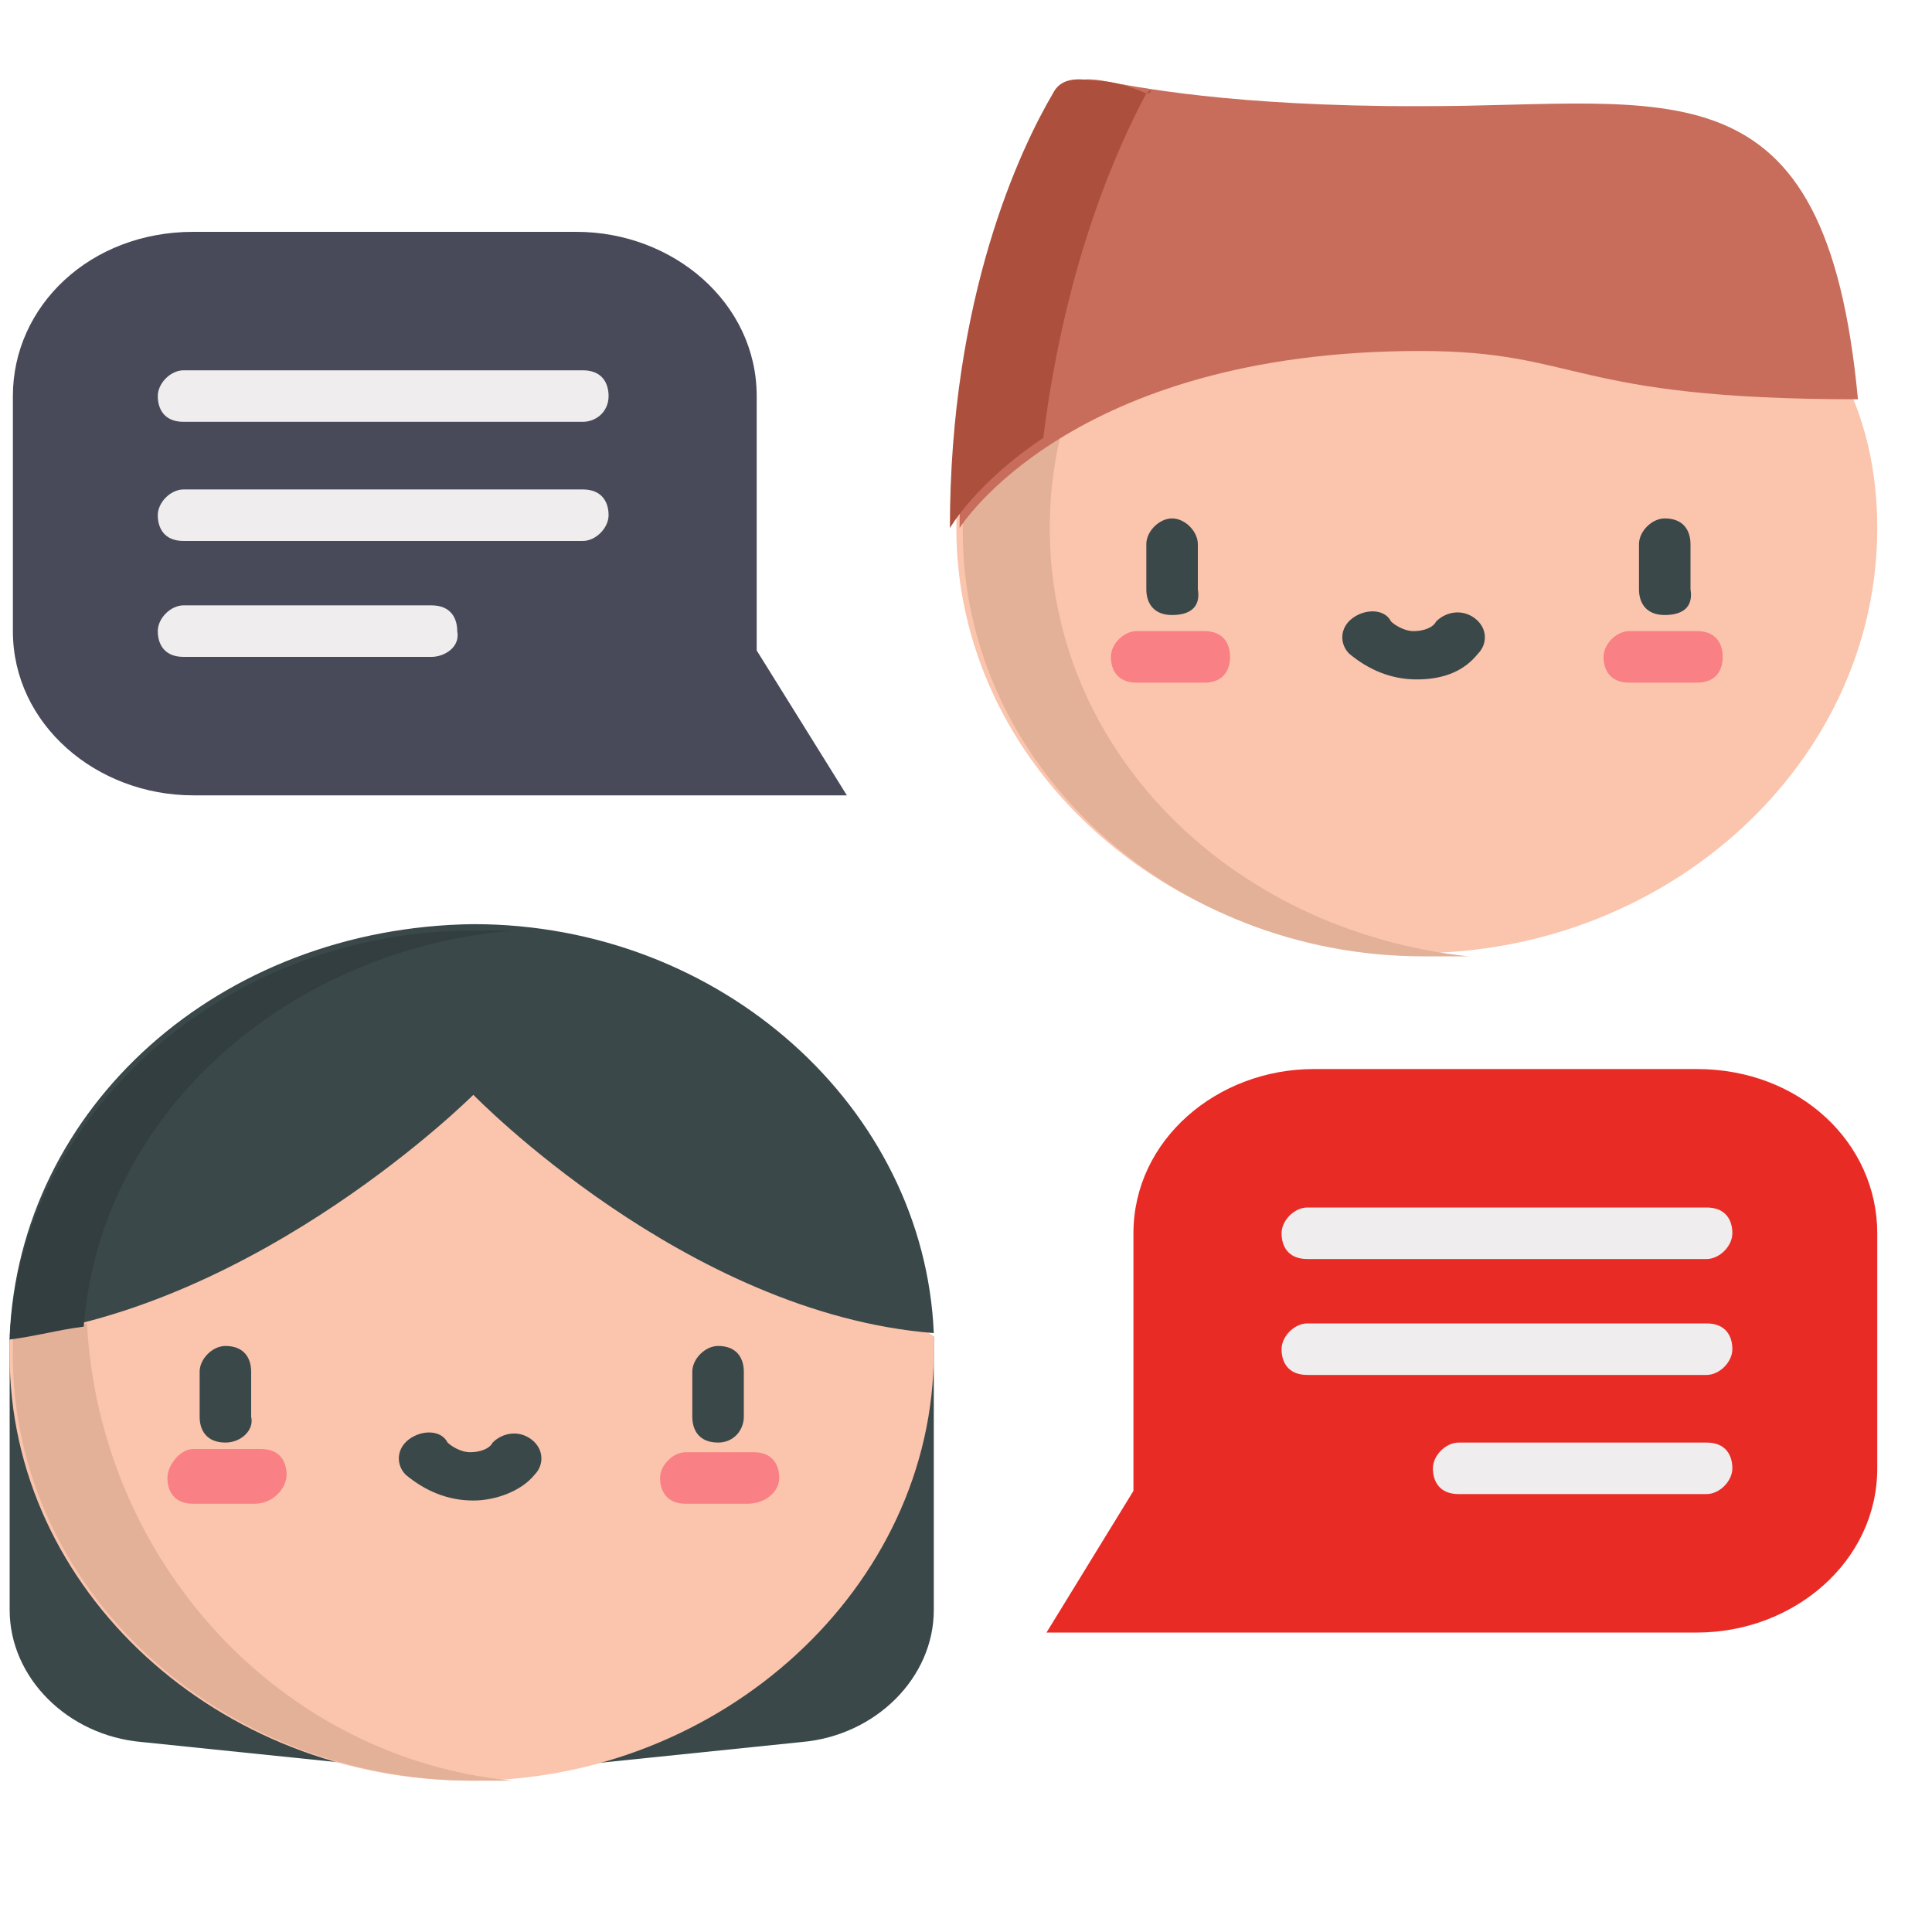
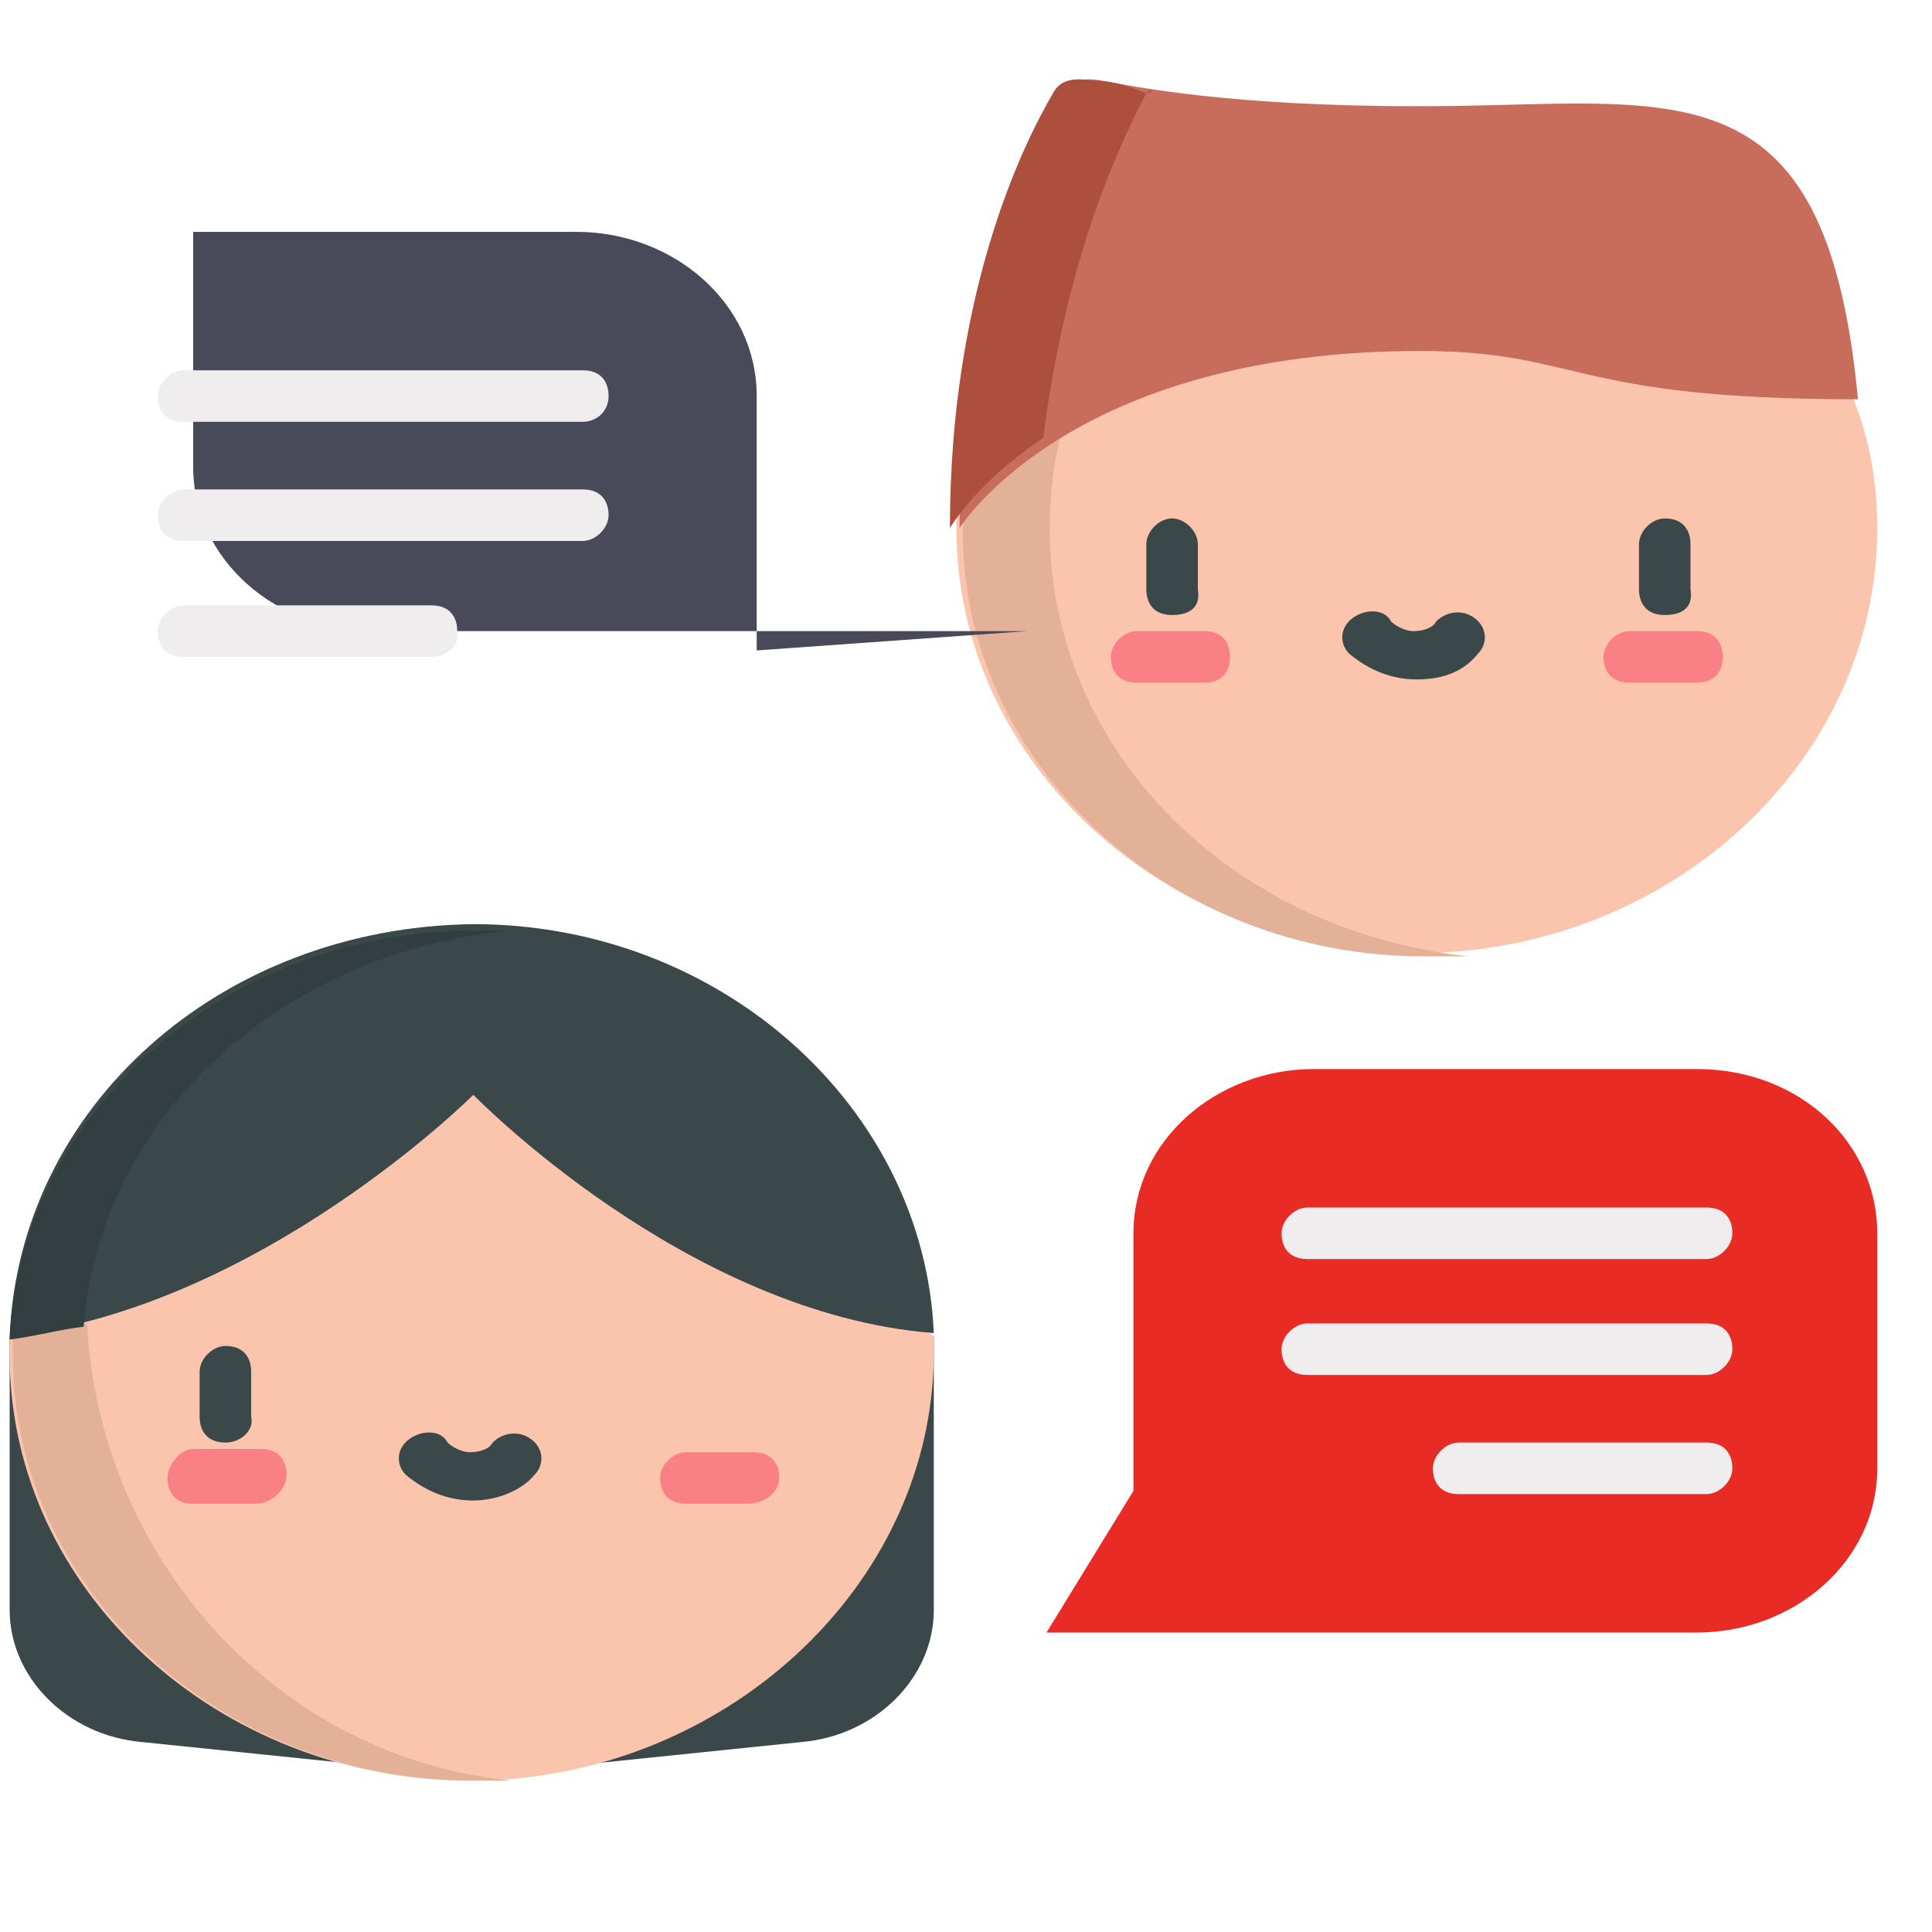
<svg xmlns="http://www.w3.org/2000/svg" version="1.1" id="Layer_1" x="0px" y="0px" width="60px" height="60px" viewBox="0 0 60 60" style="enable-background:new 0 0 60 60;" xml:space="preserve">
  <style type="text/css">
	.st0{fill:#FBC4AC;}
	.st1{fill:#E3B098;}
	.st2{fill:#3A484A;}
	.st3{fill:#F98084;}
	.st4{fill:#C86D5C;}
	.st5{fill:#AD4F3D;}
	.st6{fill:#323E40;}
	.st7{fill:#494A59;}
	.st8{fill:#EFEDEE;}
	.st9{fill:#E92B26;}
</style>
  <path class="st0" d="M44,5.4c-7.9,0-14.3,3.7-14.3,11S36.2,29.6,44,29.6s14.3-5.9,14.3-13.2S52,5.4,44,5.4z" />
  <path class="st1" d="M32.6,16.4c0-6.9,5.6-12.4,13-13.1c-0.4,0-1,0-1.4,0c-7.9,0-14.3,5.9-14.3,13.2s6.5,13.2,14.3,13.2  c0.4,0,1,0,1.4,0C38.2,28.9,32.6,23.3,32.6,16.4z" />
  <path class="st2" d="M51.7,19.1c-0.6,0-0.8-0.4-0.8-0.8v-1.4c0-0.4,0.4-0.8,0.8-0.8c0.6,0,0.8,0.4,0.8,0.8v1.4  C52.6,18.9,52.2,19.1,51.7,19.1z" />
  <path class="st3" d="M52.7,21.2h-2.1c-0.6,0-0.8-0.4-0.8-0.8c0-0.4,0.4-0.8,0.8-0.8h2.1c0.6,0,0.8,0.4,0.8,0.8  C53.5,20.8,53.3,21.2,52.7,21.2z" />
  <path class="st2" d="M36.4,19.1c-0.6,0-0.8-0.4-0.8-0.8v-1.4c0-0.4,0.4-0.8,0.8-0.8s0.8,0.4,0.8,0.8v1.4  C37.3,18.9,36.9,19.1,36.4,19.1z" />
  <path class="st3" d="M37.4,21.2h-2.1c-0.6,0-0.8-0.4-0.8-0.8c0-0.4,0.4-0.8,0.8-0.8h2.1c0.6,0,0.8,0.4,0.8,0.8  C38.2,20.8,38,21.2,37.4,21.2z" />
  <path class="st2" d="M44,21.1c-0.8,0-1.5-0.3-2.1-0.8c-0.3-0.3-0.3-0.8,0.1-1.1c0.4-0.3,1-0.3,1.2,0.1c0.1,0.1,0.4,0.3,0.7,0.3  s0.6-0.1,0.7-0.3c0.3-0.3,0.8-0.4,1.2-0.1c0.4,0.3,0.4,0.8,0.1,1.1C45.5,20.8,44.9,21.1,44,21.1z" />
  <path class="st4" d="M57.7,12.4c-1-10.7-5.8-9.1-13.6-9.1c-5.9,0-8.8-0.6-9.9-0.8c-0.6-0.1-1,0-1.2,0.4c-1,1.7-3.2,6.3-3.2,13.5  c0,0,3.4-5.5,14.3-5.5C49.1,10.9,48.7,12.4,57.7,12.4z" />
  <path class="st5" d="M35.6,2.9C35.8,2.9,35.8,2.7,35.6,2.9c-0.7-0.3-1.2-0.4-1.7-0.4c-0.6-0.1-1,0-1.2,0.4c-1,1.7-3.2,6.3-3.2,13.5  c0,0,0.8-1.4,2.9-2.8C33.1,8,34.8,4.4,35.6,2.9z" />
  <path class="st2" d="M0.3,41.5V50c0,2.1,1.8,3.9,4.1,4.1l6.8,0.7L0.3,41.5z" />
  <path class="st2" d="M29,41.5V50c0,2.1-1.8,3.9-4.1,4.1l-6.8,0.7L29,41.5z" />
  <path class="st0" d="M29,41.5L29,41.5l-14.6-9.9L0.3,41.5l0,0c0,0.1,0,0.3,0,0.6c0,7.3,6.5,13.2,14.3,13.2S29,49.3,29,42  C29,41.7,29,41.6,29,41.5z" />
  <path class="st1" d="M2.7,41.1c-0.8,0.1-1.5,0.3-2.3,0.4l0,0c0,0.1,0,0.3,0,0.6c0,7.3,6.5,13.2,14.3,13.2c0.4,0,0.8,0,1.2,0  C8.7,54.6,3.1,48.5,2.7,41.1z" />
  <path class="st2" d="M7,44.8c-0.6,0-0.8-0.4-0.8-0.8v-1.4c0-0.4,0.4-0.8,0.8-0.8c0.6,0,0.8,0.4,0.8,0.8v1.4  C7.9,44.4,7.5,44.8,7,44.8z" />
  <path class="st3" d="M7.9,46.7H6c-0.6,0-0.8-0.4-0.8-0.8S5.6,45,6,45h2.1c0.6,0,0.8,0.4,0.8,0.8S8.5,46.7,7.9,46.7z" />
-   <path class="st2" d="M22.3,44.8c-0.6,0-0.8-0.4-0.8-0.8v-1.4c0-0.4,0.4-0.8,0.8-0.8c0.6,0,0.8,0.4,0.8,0.8v1.4  C23.1,44.4,22.8,44.8,22.3,44.8z" />
  <path class="st3" d="M23.2,46.7h-1.9c-0.6,0-0.8-0.4-0.8-0.8s0.4-0.8,0.8-0.8h2.1c0.6,0,0.8,0.4,0.8,0.8S23.8,46.7,23.2,46.7z" />
  <path class="st2" d="M14.7,46.6c-0.8,0-1.5-0.3-2.1-0.8c-0.3-0.3-0.3-0.8,0.1-1.1s1-0.3,1.2,0.1c0.1,0.1,0.4,0.3,0.7,0.3  c0.3,0,0.6-0.1,0.7-0.3c0.3-0.3,0.8-0.4,1.2-0.1s0.4,0.8,0.1,1.1C16.2,46.3,15.4,46.6,14.7,46.6z" />
  <path class="st2" d="M0.3,41.5L0.3,41.5C8.1,40.6,14.7,34,14.7,34s6.6,6.8,14.3,7.4l0,0c-0.3-7-6.6-12.7-14.3-12.7  C6.8,28.8,0.6,34.4,0.3,41.5z" />
  <path class="st6" d="M15.9,28.9c-0.4,0-0.8,0-1.2,0C7,28.9,0.6,34.6,0.3,41.6l0,0c0.8-0.1,1.5-0.3,2.3-0.4  C3.1,34.6,8.9,29.5,15.9,28.9z" />
-   <path class="st7" d="M23.5,20.2v-7.9c0-2.9-2.6-5.1-5.6-5.1H6c-3.2,0-5.6,2.3-5.6,5.1v7.3c0,2.9,2.6,5.1,5.6,5.1h20.3L23.5,20.2z" />
+   <path class="st7" d="M23.5,20.2v-7.9c0-2.9-2.6-5.1-5.6-5.1H6v7.3c0,2.9,2.6,5.1,5.6,5.1h20.3L23.5,20.2z" />
  <g>
    <path class="st8" d="M18.1,13.1H5.7c-0.6,0-0.8-0.4-0.8-0.8s0.4-0.8,0.8-0.8h12.4c0.6,0,0.8,0.4,0.8,0.8   C18.9,12.8,18.5,13.1,18.1,13.1z" />
    <path class="st8" d="M18.1,16.8H5.7c-0.6,0-0.8-0.4-0.8-0.8c0-0.4,0.4-0.8,0.8-0.8h12.4c0.6,0,0.8,0.4,0.8,0.8   C18.9,16.4,18.5,16.8,18.1,16.8z" />
    <path class="st8" d="M13.4,20.4H5.7c-0.6,0-0.8-0.4-0.8-0.8s0.4-0.8,0.8-0.8h7.7c0.6,0,0.8,0.4,0.8,0.8   C14.3,20.1,13.8,20.4,13.4,20.4z" />
  </g>
  <path class="st9" d="M35.2,46.3v-8c0-2.9,2.6-5.1,5.6-5.1h11.9c3.2,0,5.6,2.3,5.6,5.1v7.3c0,2.9-2.6,5.1-5.6,5.1H32.5L35.2,46.3z" />
  <path class="st8" d="M53,39.1H40.6c-0.6,0-0.8-0.4-0.8-0.8c0-0.4,0.4-0.8,0.8-0.8H53c0.6,0,0.8,0.4,0.8,0.8  C53.8,38.7,53.4,39.1,53,39.1z" />
  <path class="st8" d="M53,42.7H40.6c-0.6,0-0.8-0.4-0.8-0.8s0.4-0.8,0.8-0.8H53c0.6,0,0.8,0.4,0.8,0.8S53.4,42.7,53,42.7z" />
  <path class="st8" d="M53,46.4h-7.7c-0.6,0-0.8-0.4-0.8-0.8s0.4-0.8,0.8-0.8H53c0.6,0,0.8,0.4,0.8,0.8S53.4,46.4,53,46.4z" />
</svg>